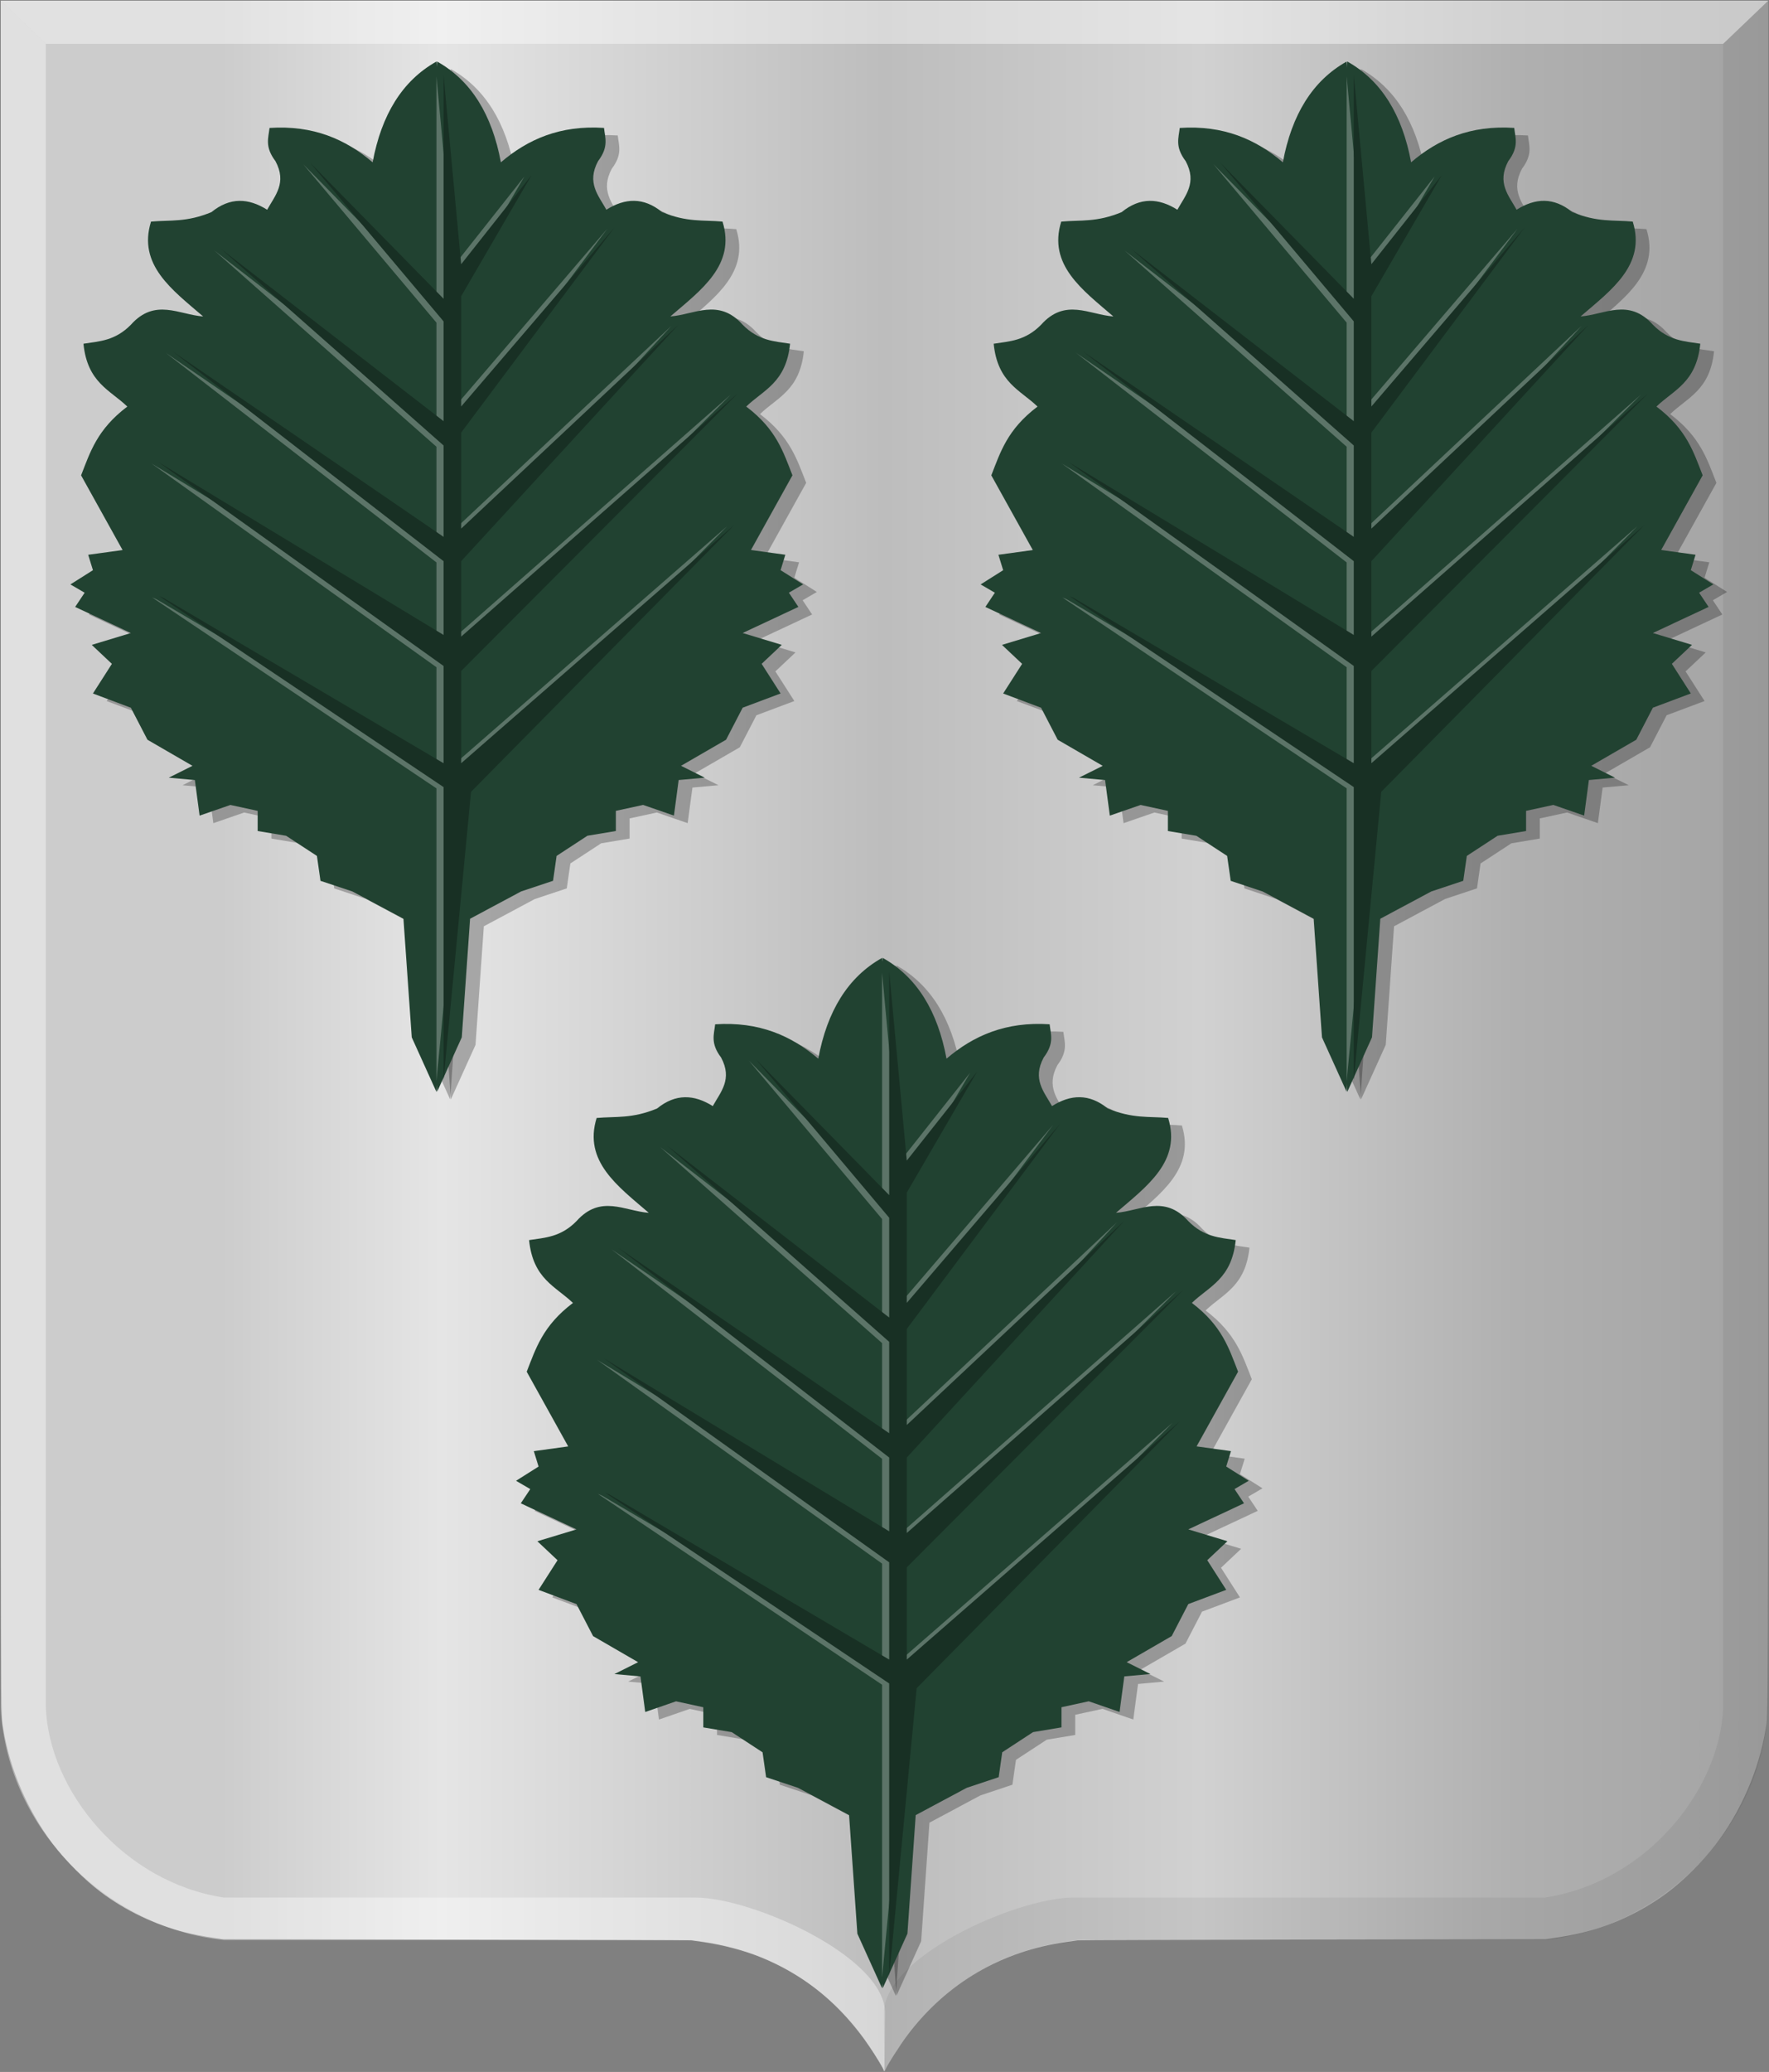
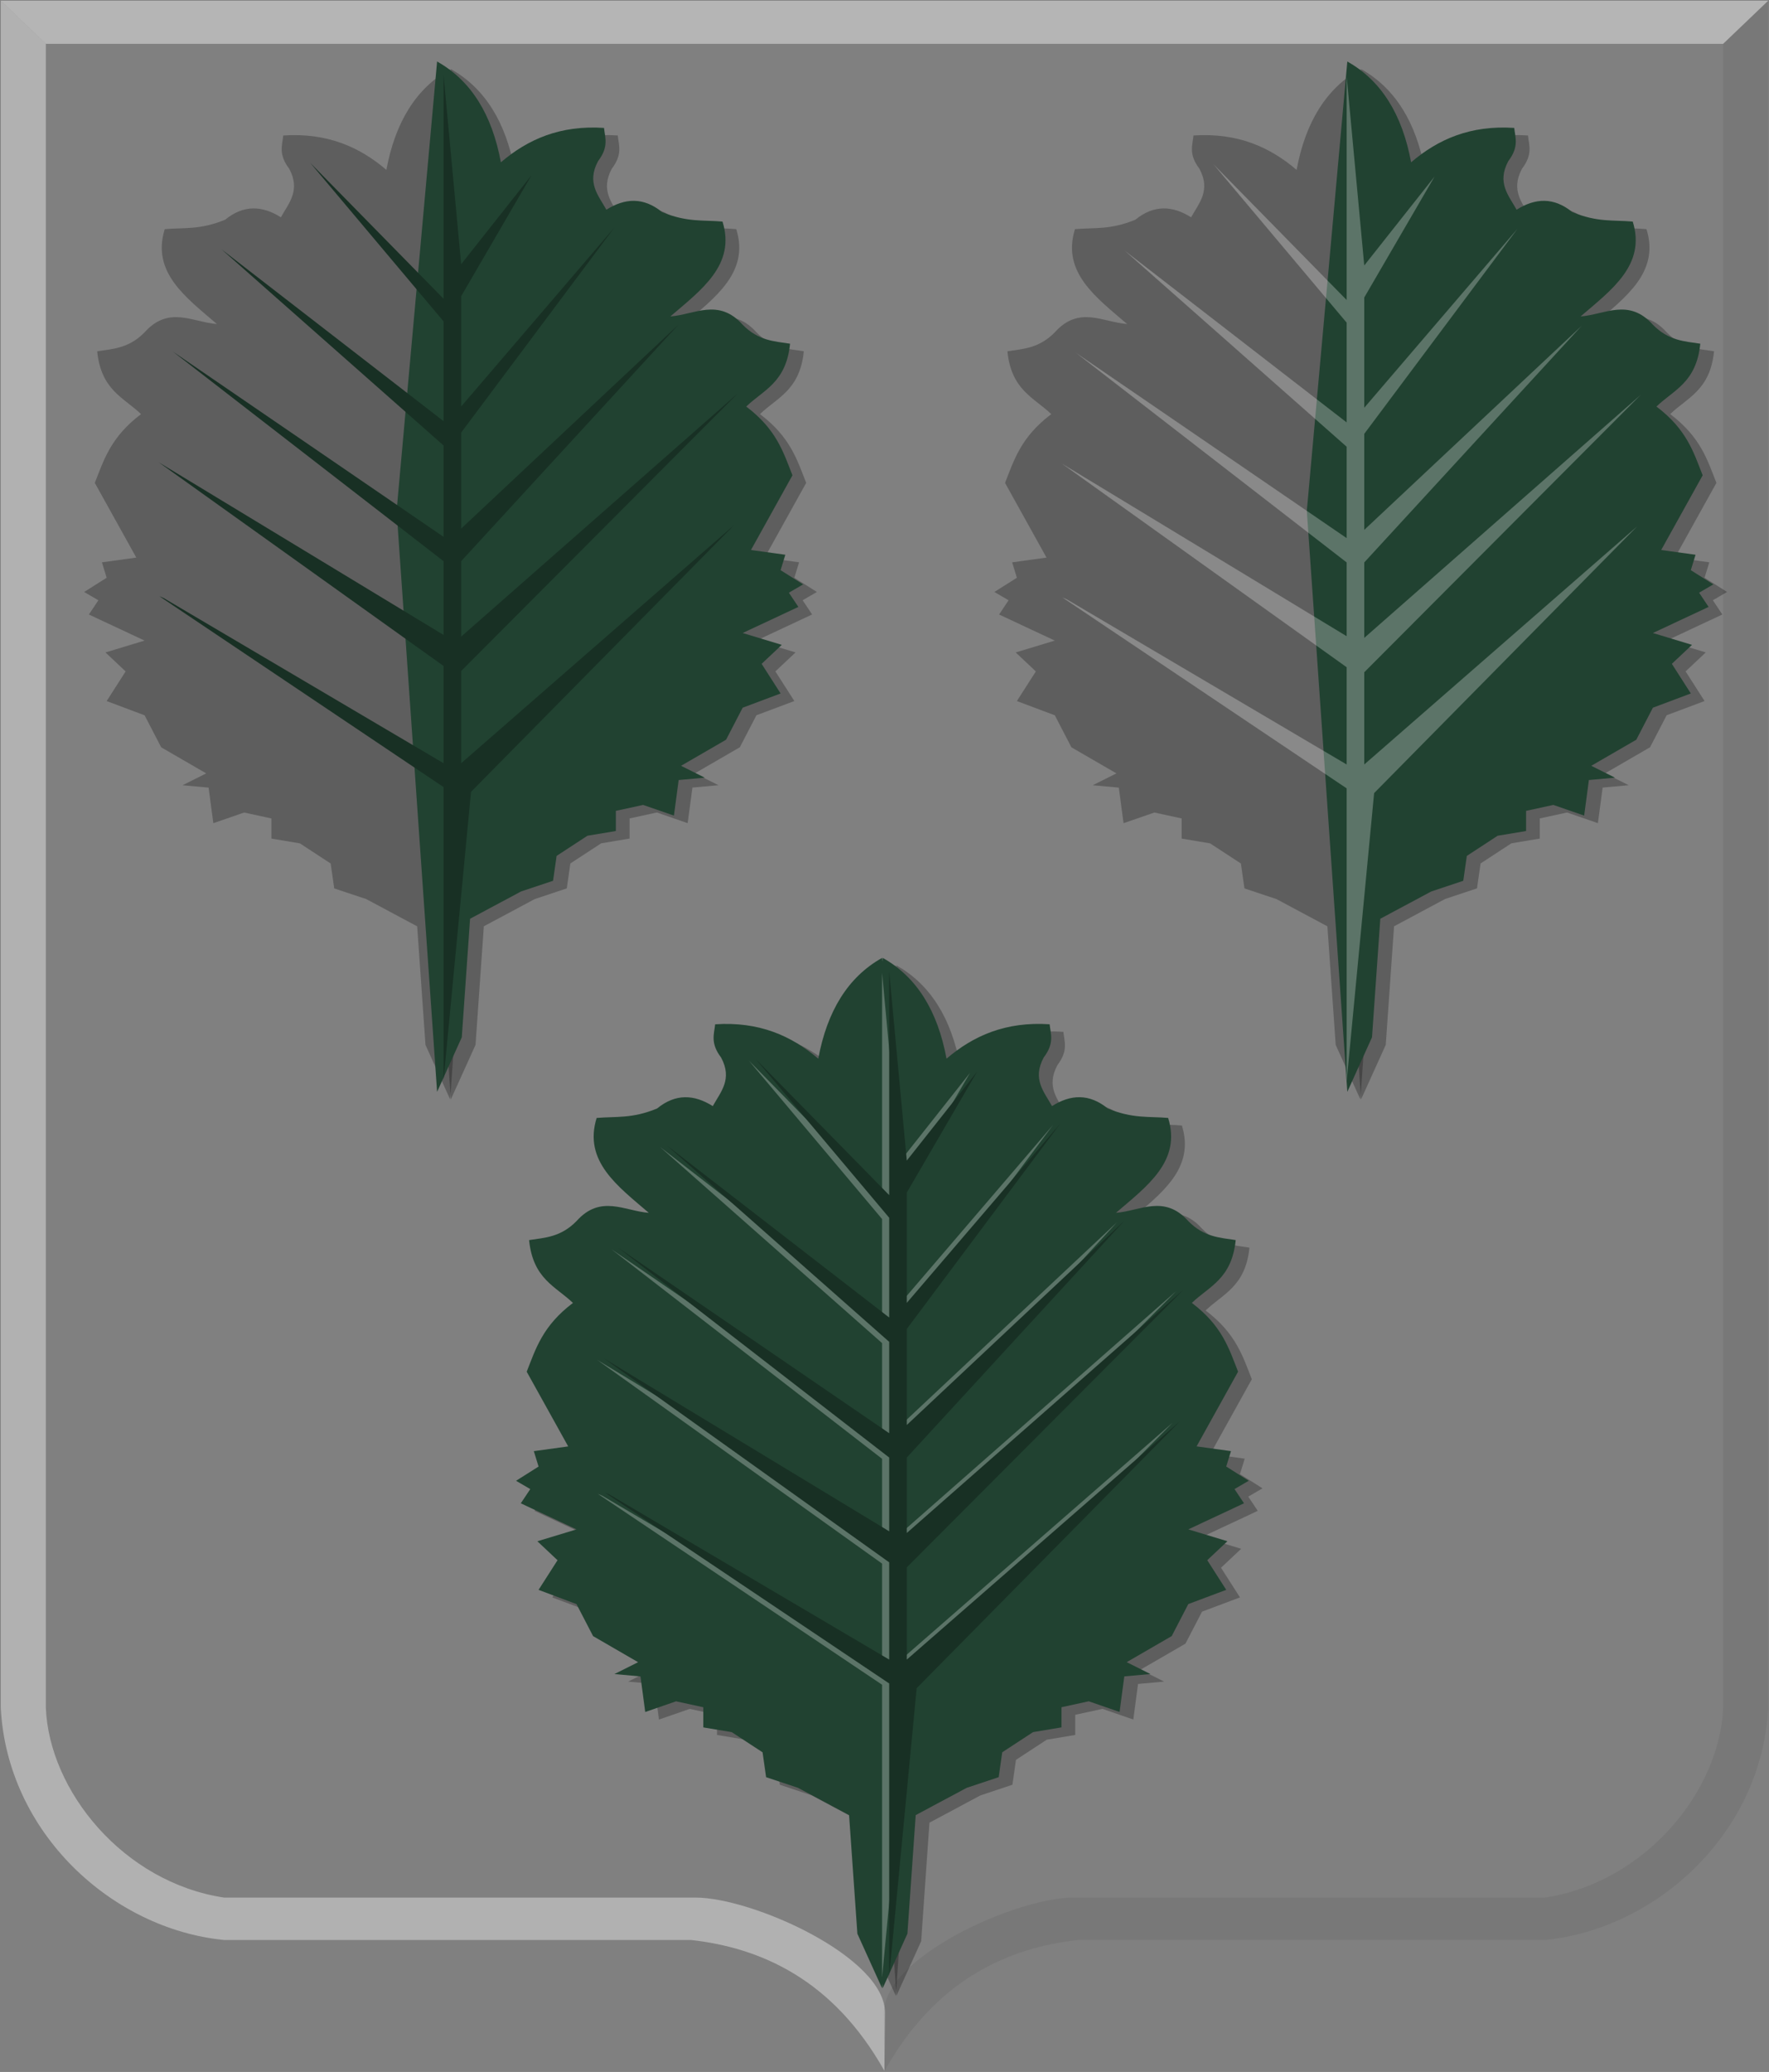
<svg xmlns="http://www.w3.org/2000/svg" xmlns:ns1="http://www.inkscape.org/namespaces/inkscape" xmlns:ns2="http://sodipodi.sourceforge.net/DTD/sodipodi-0.dtd" xmlns:xlink="http://www.w3.org/1999/xlink" width="376.938" height="441.312" id="svg49831" version="1.1" ns1:version="0.48.4 r9939" ns2:docname="Nieuw document 152">
  <rect width="100%" height="100%" fill="#808080" stroke="none" />
  <defs id="defs49833">
    <linearGradient y2="639.477" x2="701.95" y1="639.477" x1="32.51" gradientTransform="matrix(-0.563,0,0,0.567,385.697,-984.491)" gradientUnits="userSpaceOnUse" id="linearGradient49686" xlink:href="#linearGradient4070-8-1-1" ns1:collect="always" />
    <linearGradient id="linearGradient4070-8-1-1">
      <stop style="stop-color:#a3a3a3;stop-opacity:1;" offset="0" id="stop4072-1-6-8" />
      <stop style="stop-color:#b0b0b0;stop-opacity:1;" offset="0.143" id="stop4074-8-5-2" />
      <stop id="stop4076-6-0-9" offset="0.321" style="stop-color:#d1d1d1;stop-opacity:1;" />
      <stop style="stop-color:#bdbdbd;stop-opacity:1;" offset="0.5" id="stop4078-0-1-6" />
      <stop id="stop4080-2-3-8" offset="0.75" style="stop-color:#e5e5e5;stop-opacity:1;" />
      <stop style="stop-color:#cccccc;stop-opacity:1;" offset="0.875" id="stop4082-4-2-9" />
      <stop id="stop4084-9-6-8" offset="1" style="stop-color:#cccccc;stop-opacity:1;" />
    </linearGradient>
    <linearGradient y2="639.477" x2="701.95" y1="639.477" x1="32.51" gradientTransform="matrix(-0.563,0,0,0.567,520.865,110.068)" gradientUnits="userSpaceOnUse" id="linearGradient49829" xlink:href="#linearGradient4070-8-1-1" ns1:collect="always" />
  </defs>
  <ns2:namedview id="base" pagecolor="#ffffff" bordercolor="#666666" borderopacity="1.0" ns1:pageopacity="0.0" ns1:pageshadow="2" ns1:zoom="0.35" ns1:cx="249.1875" ns1:cy="160.70032" ns1:document-units="px" ns1:current-layer="layer1" showgrid="false" fit-margin-top="0" fit-margin-left="0" fit-margin-right="0" fit-margin-bottom="0" ns1:window-width="1600" ns1:window-height="837" ns1:window-x="-8" ns1:window-y="-8" ns1:window-maximized="1" />
  <g ns1:label="Laag 1" ns1:groupmode="layer" id="layer1" transform="translate(-125.812,-251.75)">
-     <path style="fill:url(#linearGradient49829);fill-opacity:1" d="m 314.091,692.721 c 0,-0.485 -2.936,-5.141 -4.769,-7.563 -5.699,-7.529 -12.714,-12.957 -21.307,-16.486 -3.558,-1.461 -8.347,-2.72 -12.578,-3.306 -0.979,-0.136 -2.028,-0.284 -2.332,-0.331 -0.304,-0.046 -22.861,-0.122 -50.128,-0.168 l -49.576,-0.083 -1.779,-0.262 c -2.646,-0.39 -4.389,-0.721 -6.37,-1.211 -6.358,-1.571 -12.714,-4.604 -17.988,-8.584 -3.444,-2.599 -7.324,-6.49 -10.135,-10.166 -5.363,-7.012 -9.241,-15.985 -10.609,-24.542 -0.575,-3.6 -0.542,7.69 -0.545,-186.219 l -0.006,-181.914 188.303,0 188.303,0 0,181.914 c 0,193.909 0.03,182.619 -0.545,186.219 -1.368,8.557 -5.246,17.53 -10.609,24.542 -2.811,3.676 -6.691,7.567 -10.135,10.166 -5.281,3.984 -11.623,7.011 -17.988,8.584 -1.981,0.49 -3.725,0.821 -6.37,1.211 l -1.779,0.262 -49.576,0.083 c -27.267,0.046 -49.824,0.121 -50.128,0.168 -0.304,0.046 -1.353,0.195 -2.332,0.331 -13.869,1.921 -25.501,8.716 -33.885,19.792 -1.658,2.191 -4.458,6.58 -4.806,7.535 -0.097,0.265 -0.332,0.284 -0.332,0.028 z" id="path15028-58" ns1:connector-curvature="0" />
    <path style="opacity:0.385;fill:#ffffff;fill-opacity:1;stroke:#000000;stroke-width:0.123px;stroke-linecap:butt;stroke-linejoin:miter;stroke-opacity:0" d="m 125.973,251.887 9.606,9.196 0,354.386 c 0.692,17.667 16.464,37.199 37.969,40.449 l 100.481,0 c 12.042,0 40.361,12.601 40.361,24.53 l -0.129,12.378 c -10.976,-19.555 -26.468,-26.239 -41.236,-27.875 l -0.007,0 -99.469,0 c -23.933,-2.359 -46.243,-22.894 -47.575,-49.483 z" id="path15042-78" ns1:connector-curvature="0" ns2:nodetypes="cccccccccccc" />
    <path style="opacity:0.194;fill:#000000;fill-opacity:0.316;stroke:#000000;stroke-width:0.123px;stroke-linecap:butt;stroke-linejoin:miter;stroke-opacity:0" d="m 502.586,251.884 -9.606,9.196 0,354.386 c -0.692,17.667 -16.464,37.199 -37.969,40.449 l -100.481,0 c -12.042,0 -40.361,12.601 -40.361,24.53 l 0.129,12.378 c 10.976,-19.555 26.468,-26.239 41.236,-27.874 l 0.007,0 99.469,0 c 23.933,-2.359 46.243,-22.894 47.575,-49.483 z" id="path15042-7-9" ns1:connector-curvature="0" ns2:nodetypes="cccccccccccc" />
    <path style="fill:#ffffff;fill-opacity:0.415;stroke:#000000;stroke-width:0.123px;stroke-linecap:butt;stroke-linejoin:miter;stroke-opacity:0" d="m 502.598,251.887 -9.618,9.196 -357.401,0 -9.606,-9.196 z" id="path15070-7" ns1:connector-curvature="0" />
    <path style="fill:#000000;fill-opacity:0.269;stroke:none" d="m 316.689,457.387 c -7.27,4.074 -11.711,11.331 -13.594,21.466 -5.716,-4.883 -12.628,-7.948 -21.971,-7.324 -0.223,2.115 -1.069,3.998 1.263,7.071 2.491,4.636 -0.093,7.32 -1.768,10.354 -3.956,-2.495 -7.913,-2.719 -11.869,0.505 -5.319,2.213 -8.791,1.654 -12.879,2.02 -2.872,9.229 4.542,14.556 11.112,20.203 -5.135,-0.376 -10.27,-3.988 -15.405,1.768 -3.367,3.428 -6.734,3.524 -10.102,4.041 0.838,8.317 5.684,9.846 9.344,13.385 -6.474,4.882 -7.925,9.765 -9.849,14.647 l 8.839,15.91 -7.324,1.01 1.01,3.283 -4.798,3.03 3.03,1.768 -2.02,3.03 11.869,5.556 -8.334,2.525 4.293,4.041 -4.041,6.313 8.081,3.03 3.536,6.819 9.596,5.556 -5.051,2.525 5.556,0.505 1.01,7.576 6.566,-2.273 5.808,1.263 0,4.293 6.061,1.01 6.566,4.293 0.758,5.303 6.819,2.273 10.859,5.808 1.768,25.254 5.26,11.617 8.63,-123.744 z" id="path37739-00" ns1:connector-curvature="0" ns2:nodetypes="cccccccccccccccccccccccccccccccccccccccc" />
    <path style="fill:#000000;fill-opacity:0.269;stroke:none" d="m 316.83,457.381 c 7.27,4.074 11.711,11.331 13.594,21.466 5.716,-4.883 12.628,-7.948 21.971,-7.324 0.223,2.115 1.069,3.998 -1.263,7.071 -2.491,4.636 0.093,7.32 1.768,10.354 3.956,-2.495 7.913,-2.719 11.869,0.505 5.319,2.213 8.791,1.654 12.879,2.02 2.872,9.229 -4.542,14.556 -11.112,20.203 5.135,-0.376 10.27,-3.988 15.405,1.768 3.367,3.428 6.734,3.524 10.102,4.041 -0.838,8.317 -5.684,9.846 -9.344,13.385 6.474,4.882 7.925,9.765 9.849,14.647 l -8.839,15.91 7.324,1.01 -1.01,3.283 4.798,3.03 -3.03,1.768 2.02,3.03 -11.869,5.556 8.334,2.525 -4.293,4.041 4.041,6.313 -8.081,3.03 -3.536,6.819 -9.596,5.556 5.051,2.525 -5.556,0.505 -1.01,7.576 -6.566,-2.273 -5.808,1.263 0,4.293 -6.061,1.01 -6.566,4.293 -0.758,5.303 -6.819,2.273 -10.859,5.808 -1.768,25.254 -5.26,11.617 -8.63,-123.744 z" id="path37739-0-9" ns1:connector-curvature="0" ns2:nodetypes="cccccccccccccccccccccccccccccccccccccccc" />
    <path style="fill:#214231;fill-opacity:1;stroke:none" d="m 313.762,455.777 c -7.27,4.074 -11.711,11.331 -13.594,21.466 -5.716,-4.883 -12.628,-7.948 -21.971,-7.324 -0.223,2.115 -1.069,3.998 1.263,7.071 2.491,4.636 -0.093,7.32 -1.768,10.354 -3.956,-2.495 -7.913,-2.719 -11.869,0.505 -5.319,2.213 -8.791,1.654 -12.879,2.02 -2.872,9.229 4.542,14.556 11.112,20.203 -5.135,-0.376 -10.27,-3.988 -15.405,1.768 -3.367,3.428 -6.734,3.524 -10.102,4.041 0.838,8.317 5.684,9.846 9.344,13.385 -6.474,4.882 -7.925,9.765 -9.849,14.647 l 8.839,15.91 -7.324,1.01 1.01,3.283 -4.798,3.03 3.03,1.768 -2.02,3.03 11.869,5.556 -8.334,2.525 4.293,4.041 -4.041,6.313 8.081,3.03 3.536,6.819 9.596,5.556 -5.051,2.525 5.556,0.505 1.01,7.576 6.566,-2.273 5.808,1.263 0,4.293 6.061,1.01 6.566,4.293 0.758,5.303 6.819,2.273 10.859,5.808 1.768,25.254 5.26,11.617 8.63,-123.744 z" id="path37739-9-7" ns1:connector-curvature="0" ns2:nodetypes="cccccccccccccccccccccccccccccccccccccccc" />
    <path style="fill:#214231;fill-opacity:1;stroke:none" d="m 313.903,455.771 c 7.27,4.074 11.711,11.331 13.594,21.466 5.716,-4.883 12.628,-7.948 21.971,-7.324 0.223,2.115 1.069,3.998 -1.263,7.071 -2.491,4.636 0.093,7.32 1.768,10.354 3.956,-2.495 7.913,-2.719 11.869,0.505 5.319,2.213 8.791,1.654 12.879,2.02 2.872,9.229 -4.542,14.556 -11.112,20.203 5.135,-0.376 10.27,-3.988 15.405,1.768 3.367,3.428 6.734,3.524 10.102,4.041 -0.838,8.317 -5.684,9.846 -9.344,13.385 6.474,4.882 7.925,9.765 9.849,14.647 l -8.839,15.91 7.324,1.01 -1.01,3.283 4.798,3.03 -3.03,1.768 2.02,3.03 -11.869,5.556 8.334,2.525 -4.293,4.041 4.041,6.313 -8.081,3.03 -3.536,6.819 -9.596,5.556 5.051,2.525 -5.556,0.505 -1.01,7.576 -6.566,-2.273 -5.808,1.263 0,4.293 -6.061,1.01 -6.566,4.293 -0.758,5.303 -6.819,2.273 -10.859,5.808 -1.768,25.254 -5.26,11.617 -8.63,-123.744 z" id="path37739-0-8-7" ns1:connector-curvature="0" ns2:nodetypes="cccccccccccccccccccccccccccccccccccccccc" />
    <path style="fill:#ffffff;fill-opacity:0.269;stroke:none" d="m 253.196,569.924 60.566,40.659 0,62.377 5.852,-61.367 56.063,-56.821 -58.165,50.727 0,-19.643 58.929,-59.107 -58.929,51.786 0,-16.071 46.296,-50.37 -46.296,43.437 0,-20.456 32.659,-43.689 -32.659,38.133 0,-23.486 14.981,-25.759 -14.981,18.94 -3.75,-40.28 0,47.636 -28.393,-28.929 28.393,33.75 0,21.25 -47.321,-36.607 47.321,41.786 0,19.464 -57.679,-39.464 57.679,44.643 0,15.714 -60.714,-36.786 60.714,43.393 0,20.714 -59.643,-35.179 z" id="path38269-5-4" ns1:connector-curvature="0" />
    <path style="fill:#183024;fill-opacity:1;stroke:none" d="m 254.714,569.655 60.566,40.659 0,62.377 5.852,-61.367 56.063,-56.821 -58.165,50.727 0,-19.643 58.929,-59.107 -58.929,51.786 0,-16.071 46.296,-50.37 -46.296,43.437 0,-20.456 32.659,-43.689 -32.659,38.133 0,-23.486 14.981,-25.759 -14.981,18.94 -3.75,-40.28 0,47.636 -28.393,-28.929 28.393,33.75 0,21.25 -47.321,-36.607 47.321,41.786 0,19.464 -57.679,-39.464 57.679,44.643 0,15.714 -60.714,-36.786 60.714,43.393 0,20.714 -59.643,-35.179 z" id="path38269-4-8-4" ns1:connector-curvature="0" />
    <path style="fill:#000000;fill-opacity:0.269;stroke:none" d="m 221.735,266.468 c -7.27,4.074 -11.711,11.331 -13.594,21.466 -5.716,-4.883 -12.628,-7.948 -21.971,-7.324 -0.223,2.115 -1.069,3.998 1.263,7.071 2.491,4.636 -0.093,7.32 -1.768,10.354 -3.956,-2.495 -7.913,-2.719 -11.869,0.505 -5.319,2.213 -8.791,1.654 -12.879,2.02 -2.872,9.229 4.542,14.556 11.112,20.203 -5.135,-0.376 -10.27,-3.988 -15.405,1.768 -3.367,3.428 -6.734,3.524 -10.102,4.041 0.838,8.317 5.684,9.846 9.344,13.385 -6.474,4.882 -7.925,9.765 -9.849,14.647 l 8.839,15.91 -7.324,1.01 1.01,3.283 -4.798,3.03 3.03,1.768 -2.02,3.03 11.869,5.556 -8.334,2.525 4.293,4.041 -4.041,6.313 8.081,3.03 3.536,6.819 9.596,5.556 -5.051,2.525 5.556,0.505 1.01,7.576 6.566,-2.273 5.808,1.263 0,4.293 6.061,1.01 6.566,4.293 0.758,5.303 6.819,2.273 10.859,5.808 1.768,25.254 5.26,11.617 8.63,-123.744 z" id="path37739-7" ns1:connector-curvature="0" ns2:nodetypes="cccccccccccccccccccccccccccccccccccccccc" />
    <path style="fill:#000000;fill-opacity:0.269;stroke:none" d="m 221.876,266.462 c 7.27,4.074 11.711,11.331 13.594,21.466 5.716,-4.883 12.628,-7.948 21.971,-7.324 0.223,2.115 1.069,3.998 -1.263,7.071 -2.491,4.636 0.093,7.32 1.768,10.354 3.956,-2.495 7.913,-2.719 11.869,0.505 5.319,2.213 8.791,1.654 12.879,2.02 2.872,9.229 -4.542,14.556 -11.112,20.203 5.135,-0.376 10.27,-3.988 15.405,1.768 3.367,3.428 6.734,3.524 10.102,4.041 -0.838,8.317 -5.684,9.846 -9.344,13.385 6.474,4.882 7.925,9.765 9.849,14.647 l -8.839,15.91 7.324,1.01 -1.01,3.283 4.798,3.03 -3.03,1.768 2.02,3.03 -11.869,5.556 8.334,2.525 -4.293,4.041 4.041,6.313 -8.081,3.03 -3.536,6.819 -9.596,5.556 5.051,2.525 -5.556,0.505 -1.01,7.576 -6.566,-2.273 -5.808,1.263 0,4.293 -6.061,1.01 -6.566,4.293 -0.758,5.303 -6.819,2.273 -10.859,5.808 -1.768,25.254 -5.26,11.617 -8.63,-123.744 z" id="path37739-0-5" ns1:connector-curvature="0" ns2:nodetypes="cccccccccccccccccccccccccccccccccccccccc" />
-     <path style="fill:#214231;fill-opacity:1;stroke:none" d="m 218.807,264.858 c -7.27,4.074 -11.711,11.331 -13.594,21.466 -5.716,-4.883 -12.628,-7.948 -21.971,-7.324 -0.223,2.115 -1.069,3.998 1.263,7.071 2.491,4.636 -0.093,7.32 -1.768,10.354 -3.956,-2.495 -7.913,-2.719 -11.869,0.505 -5.319,2.213 -8.791,1.654 -12.879,2.02 -2.872,9.229 4.542,14.556 11.112,20.203 -5.135,-0.376 -10.27,-3.988 -15.405,1.768 -3.367,3.428 -6.734,3.524 -10.102,4.041 0.838,8.317 5.684,9.846 9.344,13.385 -6.474,4.882 -7.925,9.765 -9.849,14.647 l 8.839,15.91 -7.324,1.01 1.01,3.283 -4.798,3.03 3.03,1.768 -2.02,3.03 11.869,5.556 -8.334,2.525 4.293,4.041 -4.041,6.313 8.081,3.03 3.536,6.819 9.596,5.556 -5.051,2.525 5.556,0.505 1.01,7.576 6.566,-2.273 5.808,1.263 0,4.293 6.061,1.01 6.566,4.293 0.758,5.303 6.819,2.273 10.859,5.808 1.768,25.254 5.26,11.617 8.63,-123.744 z" id="path37739-9-9" ns1:connector-curvature="0" ns2:nodetypes="cccccccccccccccccccccccccccccccccccccccc" />
    <path style="fill:#214231;fill-opacity:1;stroke:none" d="m 218.948,264.852 c 7.27,4.074 11.711,11.331 13.594,21.466 5.716,-4.883 12.628,-7.948 21.971,-7.324 0.223,2.115 1.069,3.998 -1.263,7.071 -2.491,4.636 0.093,7.32 1.768,10.354 3.956,-2.495 7.913,-2.719 11.869,0.505 5.319,2.213 8.791,1.654 12.879,2.02 2.872,9.229 -4.542,14.556 -11.112,20.203 5.135,-0.376 10.27,-3.988 15.405,1.768 3.367,3.428 6.734,3.524 10.102,4.041 -0.838,8.317 -5.684,9.846 -9.344,13.385 6.474,4.882 7.925,9.765 9.849,14.647 l -8.839,15.91 7.324,1.01 -1.01,3.283 4.798,3.03 -3.03,1.768 2.02,3.03 -11.869,5.556 8.334,2.525 -4.293,4.041 4.041,6.313 -8.081,3.03 -3.536,6.819 -9.596,5.556 5.051,2.525 -5.556,0.505 -1.01,7.576 -6.566,-2.273 -5.808,1.263 0,4.293 -6.061,1.01 -6.566,4.293 -0.758,5.303 -6.819,2.273 -10.859,5.808 -1.768,25.254 -5.26,11.617 -8.63,-123.744 z" id="path37739-0-8-2" ns1:connector-curvature="0" ns2:nodetypes="cccccccccccccccccccccccccccccccccccccccc" />
-     <path style="fill:#ffffff;fill-opacity:0.269;stroke:none" d="m 158.242,379.005 60.566,40.659 0,62.377 5.852,-61.367 56.063,-56.821 -58.165,50.727 0,-19.643 58.929,-59.107 -58.929,51.786 0,-16.071 46.296,-50.37 -46.296,43.437 0,-20.456 32.659,-43.689 -32.659,38.133 0,-23.486 14.981,-25.759 -14.981,18.94 -3.75,-40.28 0,47.636 -28.393,-28.929 28.393,33.75 0,21.25 -47.321,-36.607 47.321,41.786 0,19.464 -57.679,-39.464 57.679,44.643 0,15.714 -60.714,-36.786 60.714,43.393 0,20.714 -59.643,-35.179 z" id="path38269-5-3" ns1:connector-curvature="0" />
    <path style="fill:#183024;fill-opacity:1;stroke:none" d="m 159.76,378.736 60.566,40.659 0,62.377 5.852,-61.367 56.063,-56.821 -58.165,50.727 0,-19.643 58.929,-59.107 -58.929,51.786 0,-16.071 46.296,-50.37 -46.296,43.437 0,-20.456 32.659,-43.689 -32.659,38.133 0,-23.486 14.981,-25.759 -14.981,18.94 -3.75,-40.28 0,47.636 -28.393,-28.929 28.393,33.75 0,21.25 -47.321,-36.607 47.321,41.786 0,19.464 -57.679,-39.464 57.679,44.643 0,15.714 -60.714,-36.786 60.714,43.393 0,20.714 -59.643,-35.179 z" id="path38269-4-8-2" ns1:connector-curvature="0" />
    <path style="fill:#000000;fill-opacity:0.269;stroke:none" d="m 415.684,266.468 c -7.27,4.074 -11.711,11.331 -13.594,21.466 -5.716,-4.883 -12.628,-7.948 -21.971,-7.324 -0.223,2.115 -1.069,3.998 1.263,7.071 2.491,4.636 -0.093,7.32 -1.768,10.354 -3.956,-2.495 -7.913,-2.719 -11.869,0.505 -5.319,2.213 -8.791,1.654 -12.879,2.02 -2.872,9.229 4.542,14.556 11.112,20.203 -5.135,-0.376 -10.27,-3.988 -15.405,1.768 -3.367,3.428 -6.734,3.524 -10.102,4.041 0.838,8.317 5.684,9.846 9.344,13.385 -6.474,4.882 -7.925,9.765 -9.849,14.647 l 8.839,15.91 -7.324,1.01 1.01,3.283 -4.798,3.03 3.03,1.768 -2.02,3.03 11.869,5.556 -8.334,2.525 4.293,4.041 -4.041,6.313 8.081,3.03 3.536,6.819 9.596,5.556 -5.051,2.525 5.556,0.505 1.01,7.576 6.566,-2.273 5.808,1.263 0,4.293 6.061,1.01 6.566,4.293 0.758,5.303 6.819,2.273 10.859,5.808 1.768,25.254 5.26,11.617 8.63,-123.744 z" id="path37739-2" ns1:connector-curvature="0" ns2:nodetypes="cccccccccccccccccccccccccccccccccccccccc" />
    <path style="fill:#000000;fill-opacity:0.269;stroke:none" d="m 415.825,266.462 c 7.27,4.074 11.711,11.331 13.594,21.466 5.716,-4.883 12.628,-7.948 21.971,-7.324 0.223,2.115 1.069,3.998 -1.263,7.071 -2.491,4.636 0.093,7.32 1.768,10.354 3.956,-2.495 7.913,-2.719 11.869,0.505 5.319,2.213 8.791,1.654 12.879,2.02 2.872,9.229 -4.542,14.556 -11.112,20.203 5.135,-0.376 10.27,-3.988 15.405,1.768 3.367,3.428 6.734,3.524 10.102,4.041 -0.838,8.317 -5.684,9.846 -9.344,13.385 6.474,4.882 7.925,9.765 9.849,14.647 l -8.839,15.91 7.324,1.01 -1.01,3.283 4.798,3.03 -3.03,1.768 2.02,3.03 -11.869,5.556 8.334,2.525 -4.293,4.041 4.041,6.313 -8.081,3.03 -3.536,6.819 -9.596,5.556 5.051,2.525 -5.556,0.505 -1.01,7.576 -6.566,-2.273 -5.808,1.263 0,4.293 -6.061,1.01 -6.566,4.293 -0.758,5.303 -6.819,2.273 -10.859,5.808 -1.768,25.254 -5.26,11.617 -8.63,-123.744 z" id="path37739-0-3" ns1:connector-curvature="0" ns2:nodetypes="cccccccccccccccccccccccccccccccccccccccc" />
-     <path style="fill:#214231;fill-opacity:1;stroke:none" d="m 412.757,264.858 c -7.27,4.074 -11.711,11.331 -13.594,21.466 -5.716,-4.883 -12.628,-7.948 -21.971,-7.324 -0.223,2.115 -1.069,3.998 1.263,7.071 2.491,4.636 -0.093,7.32 -1.768,10.354 -3.956,-2.495 -7.913,-2.719 -11.869,0.505 -5.319,2.213 -8.791,1.654 -12.879,2.02 -2.872,9.229 4.542,14.556 11.112,20.203 -5.135,-0.376 -10.27,-3.988 -15.405,1.768 -3.367,3.428 -6.734,3.524 -10.102,4.041 0.838,8.317 5.684,9.846 9.344,13.385 -6.474,4.882 -7.925,9.765 -9.849,14.647 l 8.839,15.91 -7.324,1.01 1.01,3.283 -4.798,3.03 3.03,1.768 -2.02,3.03 11.869,5.556 -8.334,2.525 4.293,4.041 -4.041,6.313 8.081,3.03 3.536,6.819 9.596,5.556 -5.051,2.525 5.556,0.505 1.01,7.576 6.566,-2.273 5.808,1.263 0,4.293 6.061,1.01 6.566,4.293 0.758,5.303 6.819,2.273 10.859,5.808 1.768,25.254 5.26,11.617 8.63,-123.744 z" id="path37739-9-1" ns1:connector-curvature="0" ns2:nodetypes="cccccccccccccccccccccccccccccccccccccccc" />
    <path style="fill:#214231;fill-opacity:1;stroke:none" d="m 412.898,264.852 c 7.27,4.074 11.711,11.331 13.594,21.466 5.716,-4.883 12.628,-7.948 21.971,-7.324 0.223,2.115 1.069,3.998 -1.263,7.071 -2.491,4.636 0.093,7.32 1.768,10.354 3.956,-2.495 7.913,-2.719 11.869,0.505 5.319,2.213 8.791,1.654 12.879,2.02 2.872,9.229 -4.542,14.556 -11.112,20.203 5.135,-0.376 10.27,-3.988 15.405,1.768 3.367,3.428 6.734,3.524 10.102,4.041 -0.838,8.317 -5.684,9.846 -9.344,13.385 6.474,4.882 7.925,9.765 9.849,14.647 l -8.839,15.91 7.324,1.01 -1.01,3.283 4.798,3.03 -3.03,1.768 2.02,3.03 -11.869,5.556 8.334,2.525 -4.293,4.041 4.041,6.313 -8.081,3.03 -3.536,6.819 -9.596,5.556 5.051,2.525 -5.556,0.505 -1.01,7.576 -6.566,-2.273 -5.808,1.263 0,4.293 -6.061,1.01 -6.566,4.293 -0.758,5.303 -6.819,2.273 -10.859,5.808 -1.768,25.254 -5.26,11.617 -8.63,-123.744 z" id="path37739-0-8-9" ns1:connector-curvature="0" ns2:nodetypes="cccccccccccccccccccccccccccccccccccccccc" />
    <path style="fill:#ffffff;fill-opacity:0.269;stroke:none" d="m 352.191,379.005 60.566,40.659 0,62.377 5.852,-61.367 56.063,-56.821 -58.165,50.727 0,-19.643 58.929,-59.107 -58.929,51.786 0,-16.071 46.296,-50.37 -46.296,43.437 0,-20.456 32.659,-43.689 -32.659,38.133 0,-23.486 14.981,-25.759 -14.981,18.94 -3.75,-40.28 0,47.636 -28.393,-28.929 28.393,33.75 0,21.25 -47.321,-36.607 47.321,41.786 0,19.464 -57.679,-39.464 57.679,44.643 0,15.714 -60.714,-36.786 60.714,43.393 0,20.714 -59.643,-35.179 z" id="path38269-5-7" ns1:connector-curvature="0" />
-     <path style="fill:#183024;fill-opacity:1;stroke:none" d="m 353.709,378.736 60.566,40.659 0,62.377 5.852,-61.367 56.063,-56.821 -58.165,50.727 0,-19.643 58.929,-59.107 -58.929,51.786 0,-16.071 46.296,-50.37 -46.296,43.437 0,-20.456 32.659,-43.689 -32.659,38.133 0,-23.486 14.981,-25.759 -14.981,18.94 -3.75,-40.28 0,47.636 -28.393,-28.929 28.393,33.75 0,21.25 -47.321,-36.607 47.321,41.786 0,19.464 -57.679,-39.464 57.679,44.643 0,15.714 -60.714,-36.786 60.714,43.393 0,20.714 -59.643,-35.179 z" id="path38269-4-8-3" ns1:connector-curvature="0" />
  </g>
</svg>